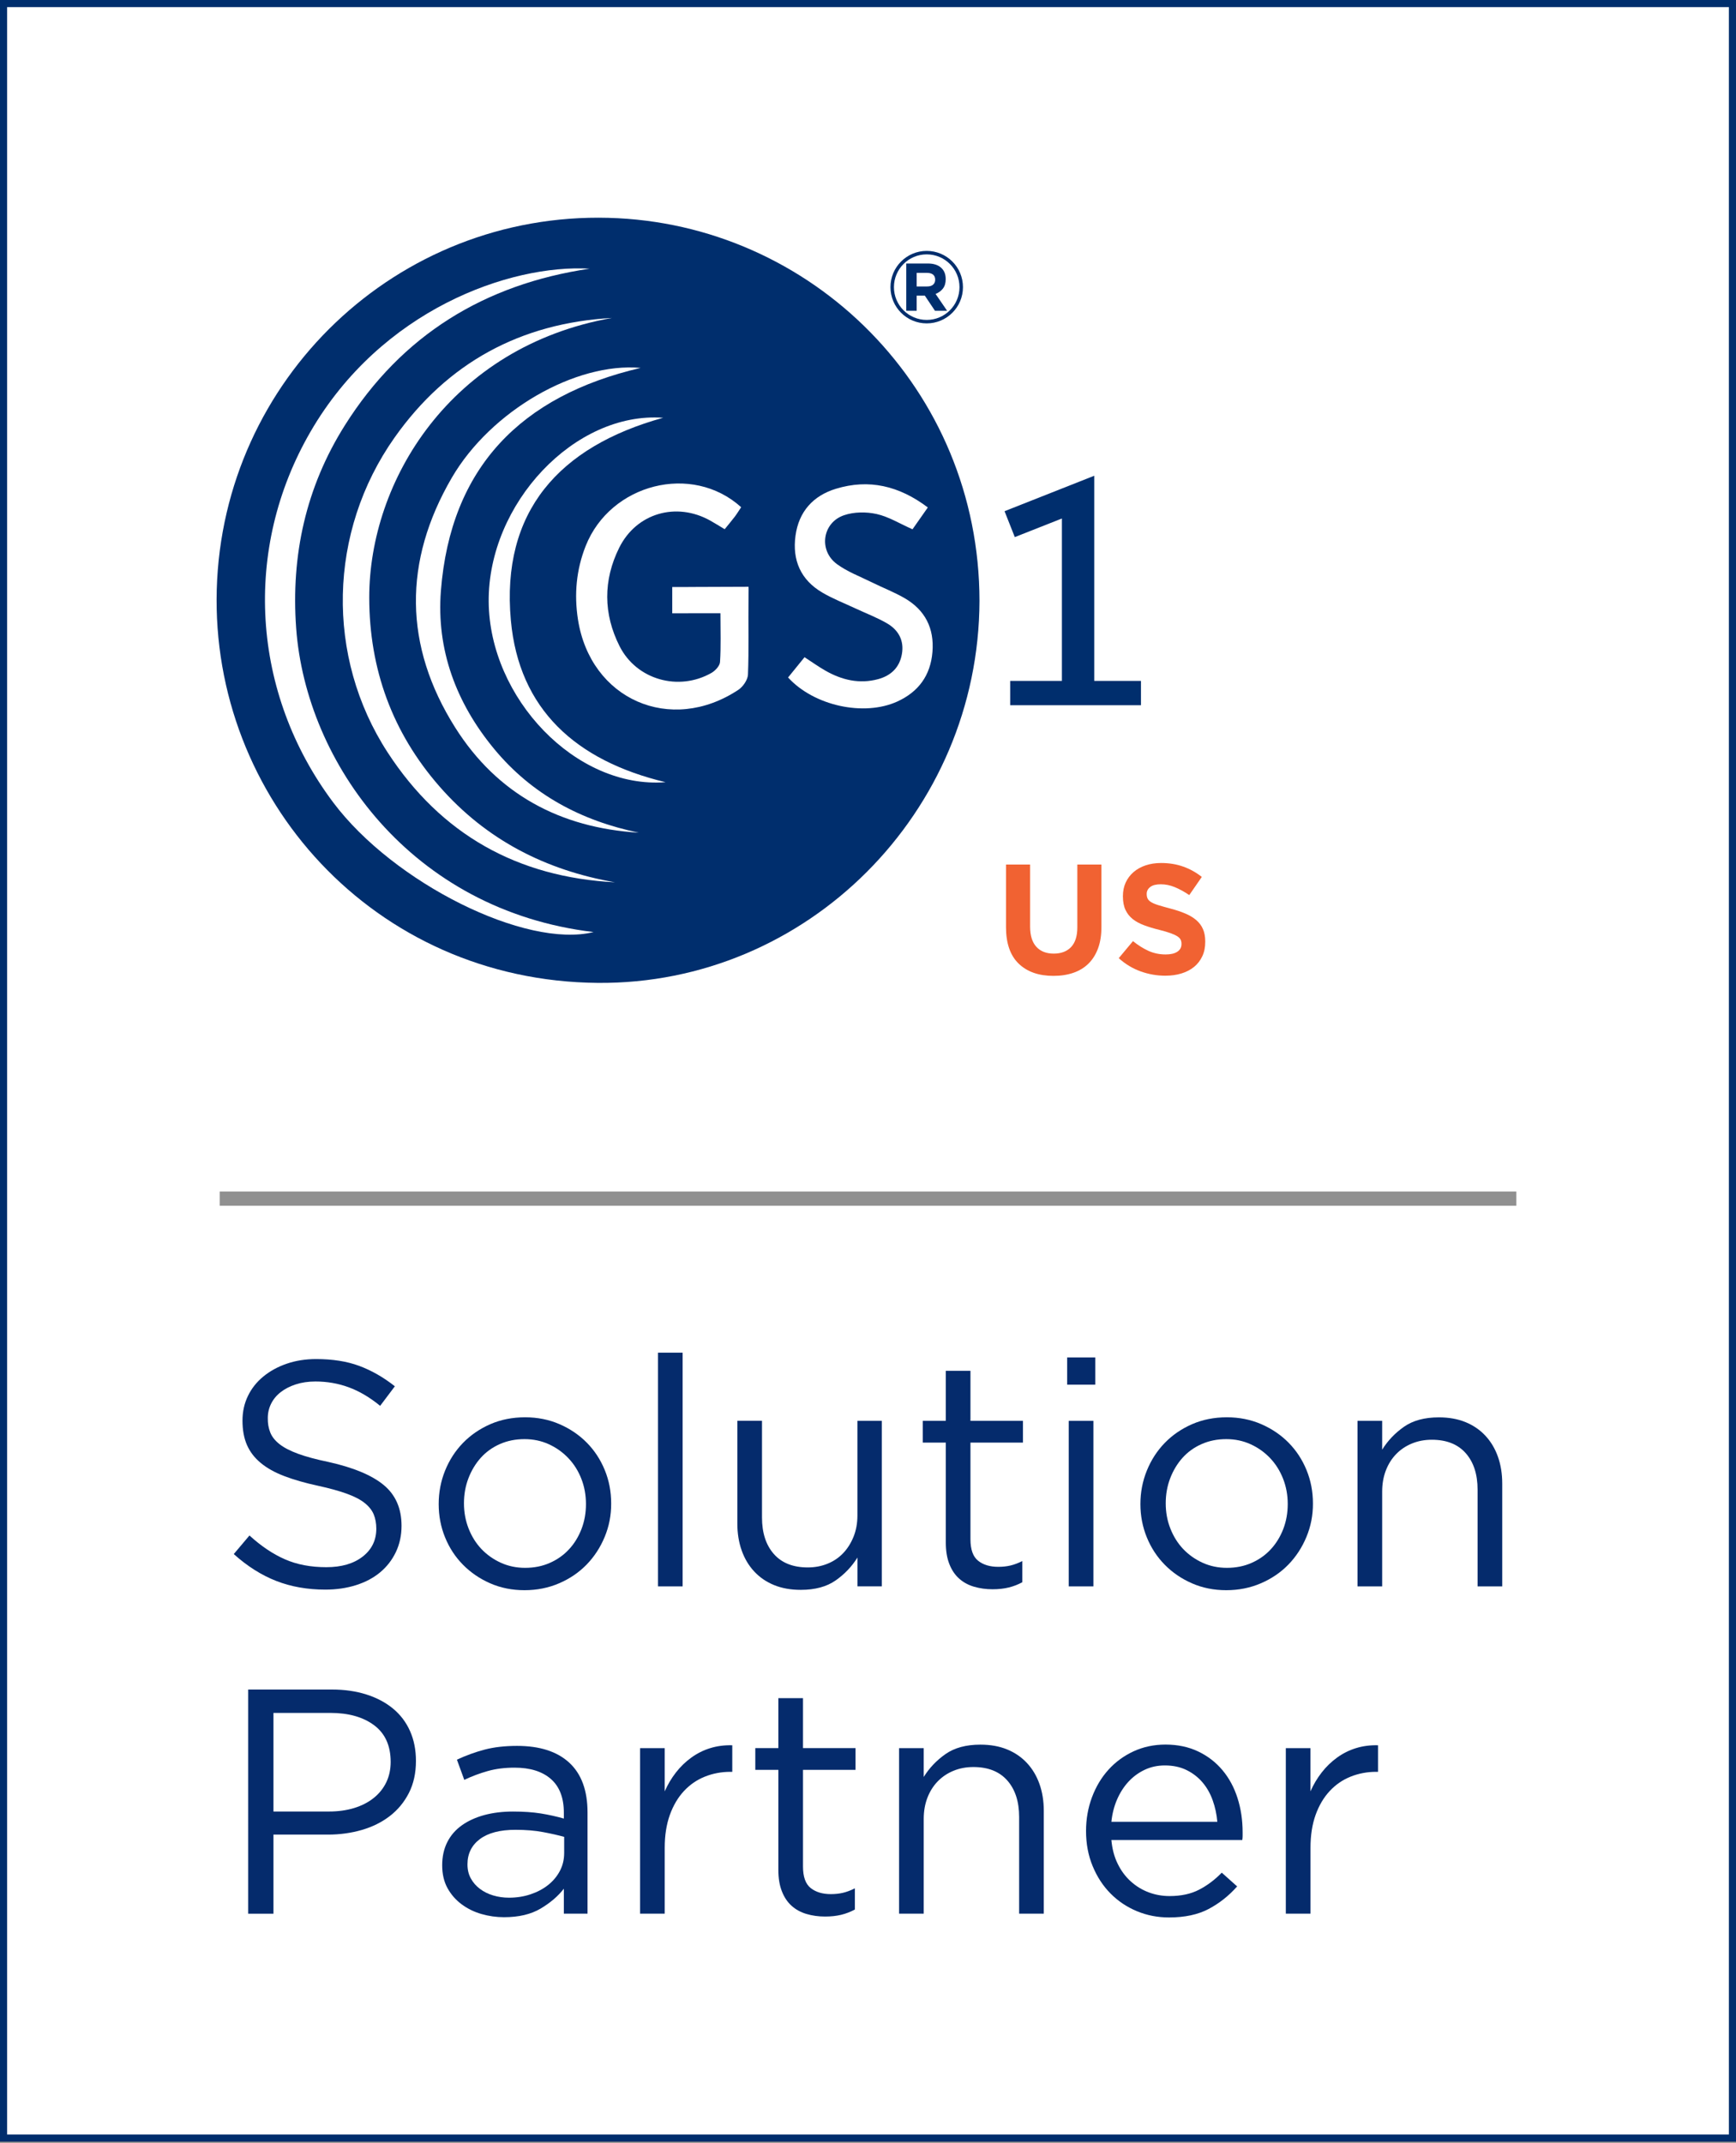
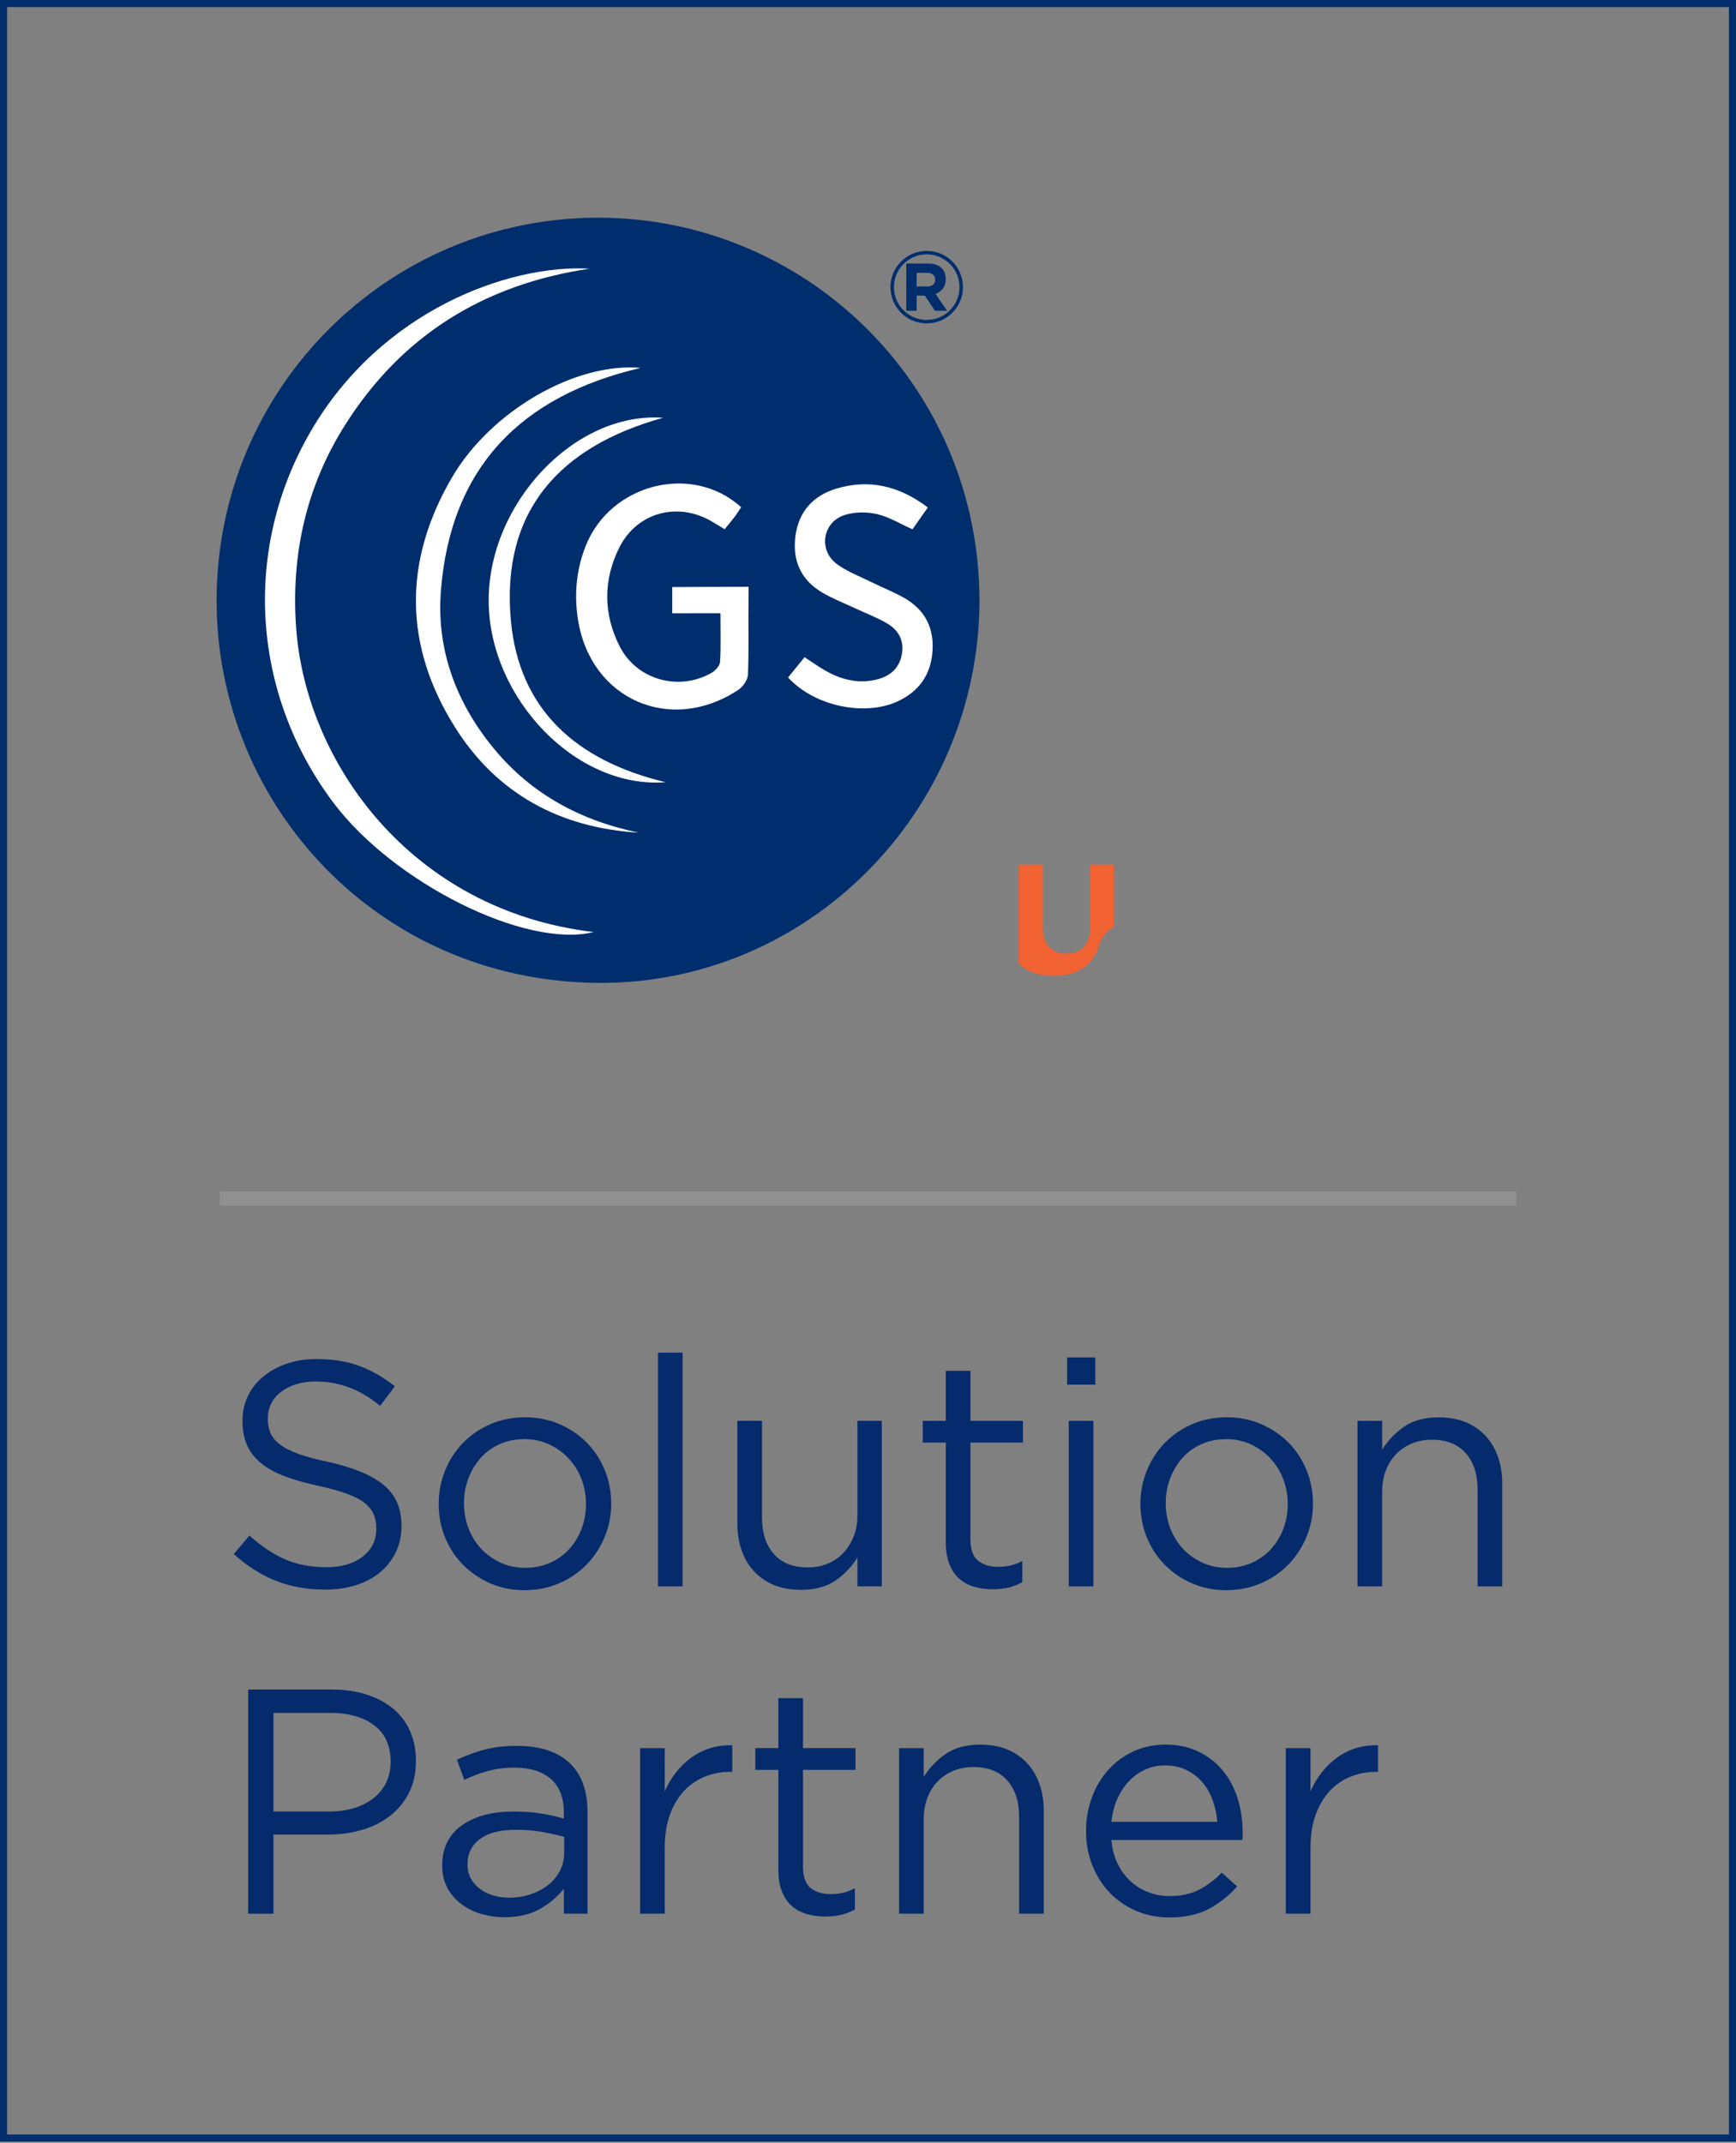
<svg xmlns="http://www.w3.org/2000/svg" version="1.1" id="Camada_1" x="0px" y="0px" viewBox="0 0 500 617.15" style="enable-background:new 0 0 500 617.15;" xml:space="preserve">
  <rect x="0" y="0" width="500" height="617.15" fill="#808080" stroke="none" />
  <style type="text/css">
	.st0{fill:#FFFFFF;}
	.st1{fill:#002E6D;}
	.st2{fill:#909090;}
	.st3{fill:#052B6C;}
	.st4{fill:#F16232;}
	.st5{fill:none;stroke:#002E6D;stroke-miterlimit:10;}
</style>
  <g>
    <g>
-       <rect x="1.02" y="1.02" class="st0" width="497.95" height="614.75" />
      <path class="st1" d="M500,616.8H0V0h500V616.8z M2.05,614.75h495.9V2.05H2.05V614.75z" />
    </g>
-     <polygon class="st1" points="315.16,196.1 315.16,145.65 315.16,137.02 305.85,140.7 289.33,147.23 292.28,154.69 305.85,149.33    305.85,196.1 290.95,196.1 290.95,203.1 305.85,203.1 315.16,203.1 328.62,203.1 328.62,196.1  " />
    <path class="st1" d="M175.25,62.74C114.3,61.12,64.16,109.22,62.43,169.75c-1.71,60.02,45.21,112.76,109.69,113.33   c60.38,0.53,109.79-49.15,109.99-109.98C282.09,112.1,233.77,64.3,175.25,62.74z" />
    <path class="st0" d="M169.83,77.38c-30.3,4.49-54.13,19.14-70.5,45.11c-11.23,17.82-15.55,37.45-14.03,58.41   c2.83,38.78,33.16,81.29,85.66,87.54c-19.48,4.84-57.59-14.13-74.99-37.33c-23.6-31.47-26.16-72.97-6.53-106.79   C109.79,89.25,146.79,76.08,169.83,77.38z" />
-     <path class="st0" d="M176.27,91.57c-46.63,8.28-69.95,47.04-69.92,80.57c0.02,20.61,6.66,38.83,20.23,54.36   c13.45,15.39,30.6,24.13,50.55,27.61c-28.08-1.46-50.12-13.78-65.48-37.4c-17.91-27.54-17.16-63.57,1.99-90.69   C128.87,104.46,149.95,93.04,176.27,91.57z" />
    <path class="st0" d="M226.98,195.12c1.49-1.84,3.03-3.74,4.74-5.84c2.12,1.37,3.99,2.72,5.99,3.86c4.74,2.71,9.8,3.92,15.2,2.46   c3.69-1,6.17-3.34,6.85-7.21c0.7-3.95-1.01-6.97-4.31-8.88c-2.9-1.68-6.07-2.88-9.11-4.3c-3.18-1.49-6.48-2.77-9.49-4.54   c-6.23-3.65-8.7-9.32-7.73-16.39c0.95-6.94,5.08-11.51,11.63-13.51c9.48-2.89,18.17-0.89,26.48,5.38   c-1.57,2.24-3.03,4.32-4.41,6.29c-3.68-1.63-6.87-3.63-10.34-4.4c-2.98-0.66-6.52-0.63-9.38,0.35c-6.27,2.13-7.4,10.16-2.04,14.08   c3.02,2.21,6.68,3.58,10.08,5.26c3.14,1.56,6.45,2.82,9.47,4.58c5.85,3.42,8.51,8.65,7.95,15.47c-0.55,6.78-4.03,11.48-10.13,14.27   C248.86,206.4,234.47,203.32,226.98,195.12z" />
    <path class="st0" d="M183.99,239.82c-22.62-1.38-40.78-11.1-52.88-30.27c-14.85-23.53-15-47.91-0.97-71.98   c11.23-19.26,35.67-33.29,54.38-31.61c-34.41,8.02-54.73,28.62-57.53,64.15c-1.34,17.02,4.4,32.35,15.32,45.57   C153.21,228.87,167.43,236.38,183.99,239.82z" />
    <path class="st0" d="M191.7,225.28c-25.83,2-50.78-24.25-50.95-52.07c-0.17-28.18,24.78-54.73,50.25-52.89   c-29.98,8.3-46.73,27.01-43.86,58.38C149.48,204.25,165.8,219.08,191.7,225.28z" />
    <g>
      <rect x="63.28" y="343.17" class="st2" width="373.45" height="4.1" />
    </g>
    <g>
      <g>
        <path class="st3" d="M77.84,412.56c0.49,1.23,1.38,2.36,2.67,3.37c1.29,1.01,3.07,1.94,5.35,2.77c2.27,0.83,5.19,1.62,8.76,2.36     c7.19,1.6,12.5,3.82,15.91,6.65c3.41,2.83,5.12,6.74,5.12,11.73c0,2.77-0.55,5.3-1.64,7.58c-1.09,2.28-2.6,4.22-4.52,5.82     s-4.23,2.83-6.94,3.69c-2.71,0.86-5.66,1.29-8.85,1.29c-5.16,0-9.88-0.83-14.15-2.5c-4.27-1.67-8.35-4.25-12.22-7.74l4.52-5.35     c3.38,3.08,6.79,5.37,10.24,6.87c3.44,1.51,7.41,2.26,11.9,2.26c4.36,0,7.85-1.01,10.47-3.05c2.61-2.03,3.92-4.71,3.92-8.03     c0-1.54-0.25-2.91-0.74-4.11c-0.49-1.2-1.36-2.29-2.59-3.28c-1.23-0.99-2.94-1.88-5.13-2.68c-2.19-0.8-4.98-1.57-8.37-2.31     c-3.7-0.8-6.92-1.72-9.66-2.77c-2.74-1.04-5.01-2.31-6.79-3.79c-1.79-1.48-3.11-3.2-3.97-5.17c-0.86-1.97-1.29-4.31-1.29-7.02     c0-2.58,0.52-4.95,1.57-7.11c1.04-2.16,2.52-4.02,4.43-5.59c1.91-1.57,4.15-2.8,6.73-3.69c2.58-0.89,5.41-1.34,8.48-1.34     c4.73,0,8.87,0.65,12.4,1.96s6.96,3.26,10.28,5.88l-4.24,5.63c-3.01-2.46-6.04-4.24-9.08-5.35c-3.04-1.11-6.22-1.66-9.54-1.66     c-2.09,0-3.98,0.28-5.67,0.83c-1.69,0.55-3.14,1.29-4.33,2.22c-1.2,0.92-2.12,2.03-2.77,3.32c-0.65,1.29-0.97,2.68-0.97,4.16     C77.1,409.94,77.35,411.33,77.84,412.56z" />
        <path class="st3" d="M174.16,442.64c-1.26,3.04-3,5.7-5.21,7.98c-2.21,2.27-4.86,4.07-7.93,5.39c-3.07,1.32-6.39,1.98-9.96,1.98     c-3.57,0-6.86-0.66-9.87-1.98c-3.01-1.32-5.62-3.1-7.84-5.35c-2.21-2.24-3.94-4.87-5.16-7.88c-1.23-3.01-1.84-6.21-1.84-9.59     c0-3.38,0.61-6.59,1.84-9.64c1.23-3.04,2.95-5.7,5.16-7.98c2.21-2.27,4.84-4.07,7.88-5.4c3.04-1.32,6.38-1.98,10.01-1.98     c3.56,0,6.87,0.66,9.91,1.98c3.04,1.32,5.67,3.11,7.88,5.35c2.21,2.25,3.93,4.87,5.16,7.88c1.23,3.01,1.84,6.21,1.84,9.59     C176.05,436.39,175.42,439.6,174.16,442.64z M167.43,425.88c-0.89-2.27-2.14-4.25-3.74-5.93c-1.6-1.68-3.47-3.02-5.62-4     c-2.15-0.98-4.49-1.47-7.01-1.47c-2.58,0-4.95,0.48-7.1,1.43c-2.15,0.95-3.98,2.27-5.49,3.95c-1.51,1.69-2.69,3.65-3.55,5.89     c-0.86,2.24-1.29,4.65-1.29,7.22c0,2.58,0.45,5,1.34,7.27c0.89,2.27,2.12,4.23,3.69,5.89c1.57,1.65,3.43,2.97,5.58,3.95     c2.15,0.98,4.49,1.47,7.01,1.47c2.58,0,4.95-0.47,7.1-1.42c2.15-0.95,4-2.25,5.53-3.91c1.54-1.65,2.73-3.6,3.6-5.84     c0.86-2.24,1.29-4.64,1.29-7.22C168.76,430.57,168.32,428.15,167.43,425.88z" />
        <path class="st3" d="M189.51,456.89v-67.31h7.1v67.31H189.51z" />
        <path class="st3" d="M246.96,409.21h7.01v47.67h-7.01v-8.3c-1.6,2.58-3.69,4.78-6.27,6.59c-2.58,1.81-5.93,2.72-10.05,2.72     c-2.89,0-5.46-0.46-7.7-1.38c-2.25-0.92-4.15-2.23-5.72-3.92c-1.57-1.69-2.77-3.7-3.6-6.04c-0.83-2.34-1.25-4.92-1.25-7.75v-29.6     h7.1v27.85c0,4.43,1.14,7.93,3.41,10.51c2.27,2.58,5.53,3.87,9.77,3.87c2.03,0,3.92-0.35,5.67-1.06c1.75-0.7,3.26-1.72,4.52-3.04     c1.26-1.32,2.26-2.91,3-4.75c0.74-1.85,1.11-3.87,1.11-6.09V409.21z" />
        <path class="st3" d="M279.51,443.33c0,2.95,0.74,5.01,2.21,6.18c1.47,1.17,3.41,1.75,5.81,1.75c1.23,0,2.38-0.12,3.46-0.37     c1.07-0.25,2.23-0.68,3.46-1.29v6.09c-1.23,0.68-2.54,1.18-3.92,1.52c-1.38,0.34-2.94,0.51-4.66,0.51     c-1.91,0-3.69-0.25-5.35-0.74c-1.66-0.49-3.09-1.27-4.29-2.35c-1.2-1.07-2.14-2.47-2.81-4.2c-0.68-1.72-1.01-3.78-1.01-6.18     v-28.77h-6.64v-6.27h6.64v-14.39h7.1v14.39h15.12v6.27h-15.12V443.33z" />
        <path class="st3" d="M307.36,398.79v-7.84h8.11v7.84H307.36z M307.82,456.89v-47.67h7.1v47.67H307.82z" />
        <path class="st3" d="M376.28,442.64c-1.26,3.04-3,5.7-5.21,7.98c-2.21,2.27-4.86,4.07-7.93,5.39s-6.39,1.98-9.96,1.98     c-3.57,0-6.86-0.66-9.87-1.98c-3.01-1.32-5.63-3.1-7.84-5.35c-2.21-2.24-3.93-4.87-5.16-7.88c-1.23-3.01-1.85-6.21-1.85-9.59     c0-3.38,0.61-6.59,1.85-9.64c1.23-3.04,2.95-5.7,5.16-7.98c2.21-2.27,4.84-4.07,7.88-5.4c3.04-1.32,6.38-1.98,10.01-1.98     c3.56,0,6.87,0.66,9.91,1.98c3.04,1.32,5.67,3.11,7.88,5.35c2.21,2.25,3.93,4.87,5.16,7.88c1.23,3.01,1.84,6.21,1.84,9.59     C378.17,436.39,377.54,439.6,376.28,442.64z M369.55,425.88c-0.89-2.27-2.14-4.25-3.73-5.93c-1.6-1.68-3.47-3.02-5.63-4     c-2.15-0.98-4.49-1.47-7.01-1.47c-2.58,0-4.95,0.48-7.1,1.43c-2.15,0.95-3.98,2.27-5.49,3.95c-1.51,1.69-2.69,3.65-3.55,5.89     c-0.86,2.24-1.29,4.65-1.29,7.22c0,2.58,0.44,5,1.34,7.27c0.89,2.27,2.12,4.23,3.69,5.89c1.57,1.65,3.43,2.97,5.58,3.95     c2.15,0.98,4.49,1.47,7.01,1.47c2.58,0,4.95-0.47,7.1-1.42c2.15-0.95,4-2.25,5.53-3.91c1.53-1.65,2.73-3.6,3.6-5.84     c0.86-2.24,1.29-4.64,1.29-7.22C370.89,430.57,370.44,428.15,369.55,425.88z" />
        <path class="st3" d="M398.09,456.89h-7.1v-47.67h7.1v8.3c1.6-2.58,3.69-4.78,6.27-6.59c2.58-1.81,5.93-2.72,10.05-2.72     c2.89,0,5.46,0.46,7.7,1.38c2.24,0.92,4.15,2.23,5.72,3.92c1.57,1.69,2.77,3.7,3.6,6.04c0.83,2.34,1.24,4.92,1.24,7.74v29.6h-7.1     v-27.85c0-4.43-1.14-7.93-3.41-10.51c-2.28-2.58-5.53-3.87-9.78-3.87c-2.03,0-3.92,0.35-5.67,1.06     c-1.75,0.71-3.27,1.72-4.56,3.04c-1.29,1.32-2.29,2.9-3,4.75c-0.71,1.85-1.06,3.87-1.06,6.09V456.89z" />
        <path class="st3" d="M117.77,516.39c-1.35,2.64-3.18,4.86-5.49,6.64s-5,3.12-8.07,4.01c-3.07,0.89-6.33,1.34-9.77,1.34H78.76     v22.78h-7.28V486.6h24.16c3.63,0,6.93,0.48,9.91,1.43c2.98,0.95,5.53,2.31,7.65,4.06c2.12,1.75,3.75,3.9,4.89,6.45     c1.14,2.55,1.71,5.43,1.71,8.62C119.8,510.67,119.12,513.74,117.77,516.39z M107.75,496.88c-3.18-2.37-7.38-3.55-12.62-3.55     H78.76v28.4h16c2.65,0,5.07-0.34,7.26-1.01c2.19-0.68,4.07-1.64,5.64-2.91c1.57-1.26,2.77-2.77,3.61-4.52     c0.83-1.75,1.25-3.7,1.25-5.86C112.51,502.77,110.93,499.25,107.75,496.88z" />
        <path class="st3" d="M140.5,510.07c-2.31,0.65-4.56,1.49-6.78,2.54l-2.12-5.81c2.64-1.23,5.32-2.2,8.02-2.91     c2.7-0.71,5.81-1.06,9.31-1.06c6.52,0,11.53,1.61,15.03,4.84c3.5,3.23,5.26,8.01,5.26,14.34v29.14h-6.82v-7.19     c-1.66,2.15-3.89,4.06-6.68,5.72c-2.8,1.66-6.32,2.49-10.56,2.49c-2.21,0-4.38-0.31-6.5-0.92c-2.12-0.61-4.03-1.55-5.72-2.81     c-1.69-1.26-3.04-2.81-4.06-4.66c-1.01-1.85-1.52-4.03-1.52-6.55c0-2.52,0.49-4.75,1.47-6.69c0.98-1.94,2.38-3.55,4.2-4.84     c1.81-1.29,3.97-2.27,6.46-2.95c2.49-0.67,5.24-1.01,8.25-1.01c3.07,0,5.75,0.19,8.02,0.55c2.27,0.37,4.49,0.86,6.64,1.47v-1.66     c0-4.3-1.24-7.55-3.73-9.73c-2.49-2.18-5.98-3.27-10.47-3.27C145.37,509.1,142.81,509.42,140.5,510.07z M138.23,529.66     c-2.39,1.79-3.59,4.21-3.59,7.29c0,1.54,0.32,2.89,0.97,4.06c0.64,1.17,1.52,2.17,2.62,3c1.1,0.83,2.37,1.46,3.81,1.89     c1.44,0.43,2.96,0.65,4.55,0.65c2.2,0,4.27-0.32,6.2-0.97c1.93-0.64,3.62-1.53,5.06-2.67c1.44-1.14,2.57-2.49,3.4-4.06     c0.83-1.57,1.24-3.3,1.24-5.21v-4.61c-1.78-0.49-3.82-0.95-6.11-1.38c-2.3-0.43-4.92-0.65-7.86-0.65     C144.05,526.99,140.62,527.88,138.23,529.66z" />
        <path class="st3" d="M191.45,551.15h-7.1v-47.67h7.1v12.45c0.86-1.97,1.94-3.78,3.23-5.44c1.29-1.66,2.77-3.09,4.43-4.29     s3.47-2.11,5.44-2.72c1.97-0.61,4.09-0.89,6.36-0.83v7.65h-0.55c-2.58,0-5.03,0.46-7.33,1.38c-2.31,0.92-4.32,2.31-6.04,4.15     c-1.72,1.85-3.07,4.14-4.06,6.87c-0.98,2.74-1.48,5.89-1.48,9.45V551.15z" />
        <path class="st3" d="M231.28,537.59c0,2.95,0.74,5.01,2.21,6.18c1.48,1.17,3.41,1.75,5.81,1.75c1.23,0,2.38-0.12,3.46-0.37     c1.08-0.25,2.23-0.68,3.46-1.29v6.09c-1.23,0.68-2.54,1.18-3.92,1.52c-1.38,0.34-2.94,0.51-4.66,0.51     c-1.91,0-3.69-0.25-5.35-0.74c-1.66-0.49-3.09-1.27-4.29-2.35c-1.2-1.07-2.14-2.47-2.81-4.2c-0.68-1.72-1.01-3.78-1.01-6.18     v-28.77h-6.64v-6.27h6.64v-14.39h7.1v14.39h15.12v6.27h-15.12V537.59z" />
        <path class="st3" d="M266.05,551.15h-7.1v-47.67h7.1v8.3c1.6-2.58,3.69-4.78,6.27-6.59c2.58-1.81,5.93-2.72,10.05-2.72     c2.89,0,5.46,0.46,7.7,1.38c2.24,0.92,4.15,2.23,5.72,3.92c1.57,1.69,2.77,3.7,3.6,6.04c0.83,2.34,1.24,4.92,1.24,7.74v29.6h-7.1     V523.3c0-4.43-1.14-7.93-3.41-10.51c-2.28-2.58-5.53-3.87-9.78-3.87c-2.03,0-3.92,0.35-5.67,1.06c-1.75,0.71-3.27,1.72-4.56,3.04     c-1.29,1.32-2.29,2.9-3,4.75c-0.71,1.85-1.06,3.87-1.06,6.09V551.15z" />
        <path class="st3" d="M321.93,536.81c0.98,2,2.24,3.69,3.78,5.07c1.53,1.38,3.26,2.43,5.16,3.14c1.91,0.71,3.9,1.06,5.99,1.06     c3.32,0,6.16-0.61,8.53-1.85c2.37-1.23,4.53-2.86,6.5-4.89l4.43,3.96c-2.4,2.71-5.13,4.87-8.21,6.5     c-3.08,1.63-6.89,2.44-11.43,2.44c-3.26,0-6.33-0.6-9.22-1.8c-2.89-1.2-5.42-2.89-7.58-5.07c-2.17-2.18-3.89-4.81-5.16-7.88     c-1.28-3.07-1.92-6.45-1.92-10.14c0-3.44,0.57-6.68,1.71-9.73c1.14-3.04,2.72-5.69,4.75-7.93c2.03-2.24,4.44-4.01,7.24-5.3     c2.8-1.29,5.86-1.94,9.18-1.94c3.5,0,6.64,0.66,9.41,1.98c2.77,1.32,5.1,3.12,7.01,5.4c1.91,2.28,3.35,4.95,4.33,8.02     c0.98,3.08,1.47,6.36,1.47,9.87c0,0.31,0,0.64,0,1.01c0,0.37-0.03,0.77-0.09,1.2h-37.71     C320.33,532.52,320.94,534.82,321.93,536.81z M350.61,524.69c-0.18-2.15-0.63-4.21-1.33-6.18c-0.7-1.97-1.68-3.69-2.93-5.16     c-1.25-1.47-2.78-2.66-4.58-3.55c-1.8-0.89-3.9-1.34-6.28-1.34c-2.08,0-4,0.41-5.77,1.24c-1.77,0.83-3.33,1.97-4.67,3.41     c-1.34,1.44-2.44,3.15-3.3,5.12c-0.86,1.97-1.41,4.12-1.65,6.46H350.61z" />
        <path class="st3" d="M377.44,551.15h-7.1v-47.67h7.1v12.45c0.86-1.97,1.94-3.78,3.23-5.44c1.29-1.66,2.77-3.09,4.43-4.29     c1.66-1.2,3.47-2.11,5.44-2.72c1.97-0.61,4.09-0.89,6.36-0.83v7.65h-0.55c-2.58,0-5.02,0.46-7.33,1.38     c-2.31,0.92-4.32,2.31-6.04,4.15c-1.72,1.85-3.08,4.14-4.06,6.87c-0.98,2.74-1.47,5.89-1.47,9.45V551.15z" />
      </g>
    </g>
    <g>
      <g>
-         <path class="st4" d="M316.28,273.08c-0.65,1.77-1.57,3.25-2.77,4.44c-1.2,1.19-2.66,2.07-4.37,2.66     c-1.71,0.59-3.62,0.88-5.73,0.88c-4.24,0-7.57-1.17-10.01-3.52c-2.43-2.34-3.65-5.85-3.65-10.5V249h6.94v17.85     c0,2.59,0.6,4.53,1.8,5.84c1.2,1.31,2.87,1.96,5,1.96c2.13,0,3.8-0.63,5-1.89c1.2-1.26,1.8-3.16,1.8-5.68V249h6.94v17.81     C317.25,269.21,316.93,271.3,316.28,273.08z" />
-         <path class="st4" d="M346.29,275.4c-0.57,1.22-1.36,2.24-2.37,3.07c-1.02,0.83-2.23,1.46-3.63,1.89     c-1.41,0.44-2.97,0.65-4.68,0.65c-2.4,0-4.76-0.41-7.08-1.24c-2.31-0.83-4.42-2.1-6.31-3.81l4.1-4.91     c1.44,1.17,2.92,2.1,4.44,2.8c1.52,0.69,3.18,1.04,4.98,1.04c1.44,0,2.56-0.26,3.36-0.79c0.8-0.53,1.19-1.25,1.19-2.19v-0.09     c0-0.45-0.08-0.85-0.25-1.19c-0.17-0.35-0.48-0.67-0.95-0.97c-0.47-0.3-1.12-0.6-1.95-0.9c-0.83-0.3-1.91-0.62-3.23-0.95     c-1.6-0.39-3.04-0.83-4.34-1.31c-1.3-0.48-2.4-1.07-3.3-1.78c-0.9-0.71-1.6-1.58-2.1-2.64c-0.5-1.05-0.75-2.36-0.75-3.92v-0.09     c0-1.44,0.27-2.74,0.8-3.9c0.54-1.16,1.29-2.16,2.26-3c0.97-0.84,2.13-1.49,3.48-1.94c1.35-0.45,2.83-0.68,4.46-0.68     c2.31,0,4.44,0.35,6.38,1.04c1.94,0.69,3.72,1.68,5.34,2.97l-3.61,5.23c-1.41-0.96-2.8-1.72-4.15-2.28     c-1.35-0.56-2.71-0.83-4.06-0.83c-1.35,0-2.37,0.26-3.04,0.79c-0.68,0.53-1.01,1.18-1.01,1.96v0.09c0,0.51,0.1,0.95,0.29,1.33     c0.2,0.38,0.55,0.71,1.06,1.01c0.51,0.3,1.21,0.59,2.1,0.86c0.89,0.27,2.01,0.59,3.37,0.95c1.6,0.42,3.02,0.89,4.27,1.42     c1.25,0.53,2.31,1.16,3.17,1.89c0.86,0.74,1.51,1.6,1.94,2.59c0.44,0.99,0.66,2.18,0.66,3.56v0.09     C347.14,272.79,346.86,274.18,346.29,275.4z" />
+         <path class="st4" d="M316.28,273.08c-0.65,1.77-1.57,3.25-2.77,4.44c-1.2,1.19-2.66,2.07-4.37,2.66     c-1.71,0.59-3.62,0.88-5.73,0.88c-4.24,0-7.57-1.17-10.01-3.52V249h6.94v17.85     c0,2.59,0.6,4.53,1.8,5.84c1.2,1.31,2.87,1.96,5,1.96c2.13,0,3.8-0.63,5-1.89c1.2-1.26,1.8-3.16,1.8-5.68V249h6.94v17.81     C317.25,269.21,316.93,271.3,316.28,273.08z" />
      </g>
    </g>
    <g>
      <g>
        <path class="st1" d="M269.29,89.51l-2.92-4.36h-2.35v4.36h-3V75.89h6.23c1.62,0,2.88,0.4,3.78,1.19c0.9,0.79,1.35,1.89,1.35,3.31     v0.04c0,1.1-0.27,2-0.81,2.69c-0.54,0.69-1.24,1.2-2.11,1.53l3.33,4.86H269.29z M269.35,80.54c0-0.65-0.21-1.13-0.62-1.46     c-0.41-0.32-0.99-0.49-1.73-0.49h-2.98v3.91h3.04c0.74,0,1.31-0.18,1.7-0.53c0.4-0.35,0.59-0.82,0.59-1.4V80.54z" />
      </g>
    </g>
    <circle class="st5" cx="266.91" cy="82.7" r="9.94" />
    <path class="st0" d="M215.6,168.99c-4.34,0-11.87,0.06-16.12,0.06c-0.44,0-0.84,0-1.22,0.01v0h-4.64v7.58h4.64v-0.01   c2.91,0,5.94,0,9.24,0c0,5.05,0.17,9.56-0.12,14.03c-0.07,1.12-1.37,2.52-2.48,3.15c-9.43,5.37-21.56,1.99-26.45-7.7   c-4.7-9.3-4.75-18.99-0.11-28.35c4.97-10.01,16.47-13.28,26.23-7.82c1.37,0.76,2.69,1.6,4.15,2.48c1.09-1.35,2.03-2.45,2.91-3.61   c0.61-0.8,1.13-1.67,1.84-2.73c-14.18-12.82-37.68-6.75-44.78,11.16c-2.71,6.85-3.35,13.93-2.23,21.15   c3.58,23.06,26.67,33.22,46.21,20.28c1.34-0.89,2.7-2.88,2.76-4.4c0.29-7.31,0.06-14.64,0.16-21.96   C215.63,169.82,215.6,169.79,215.6,168.99z" />
  </g>
</svg>